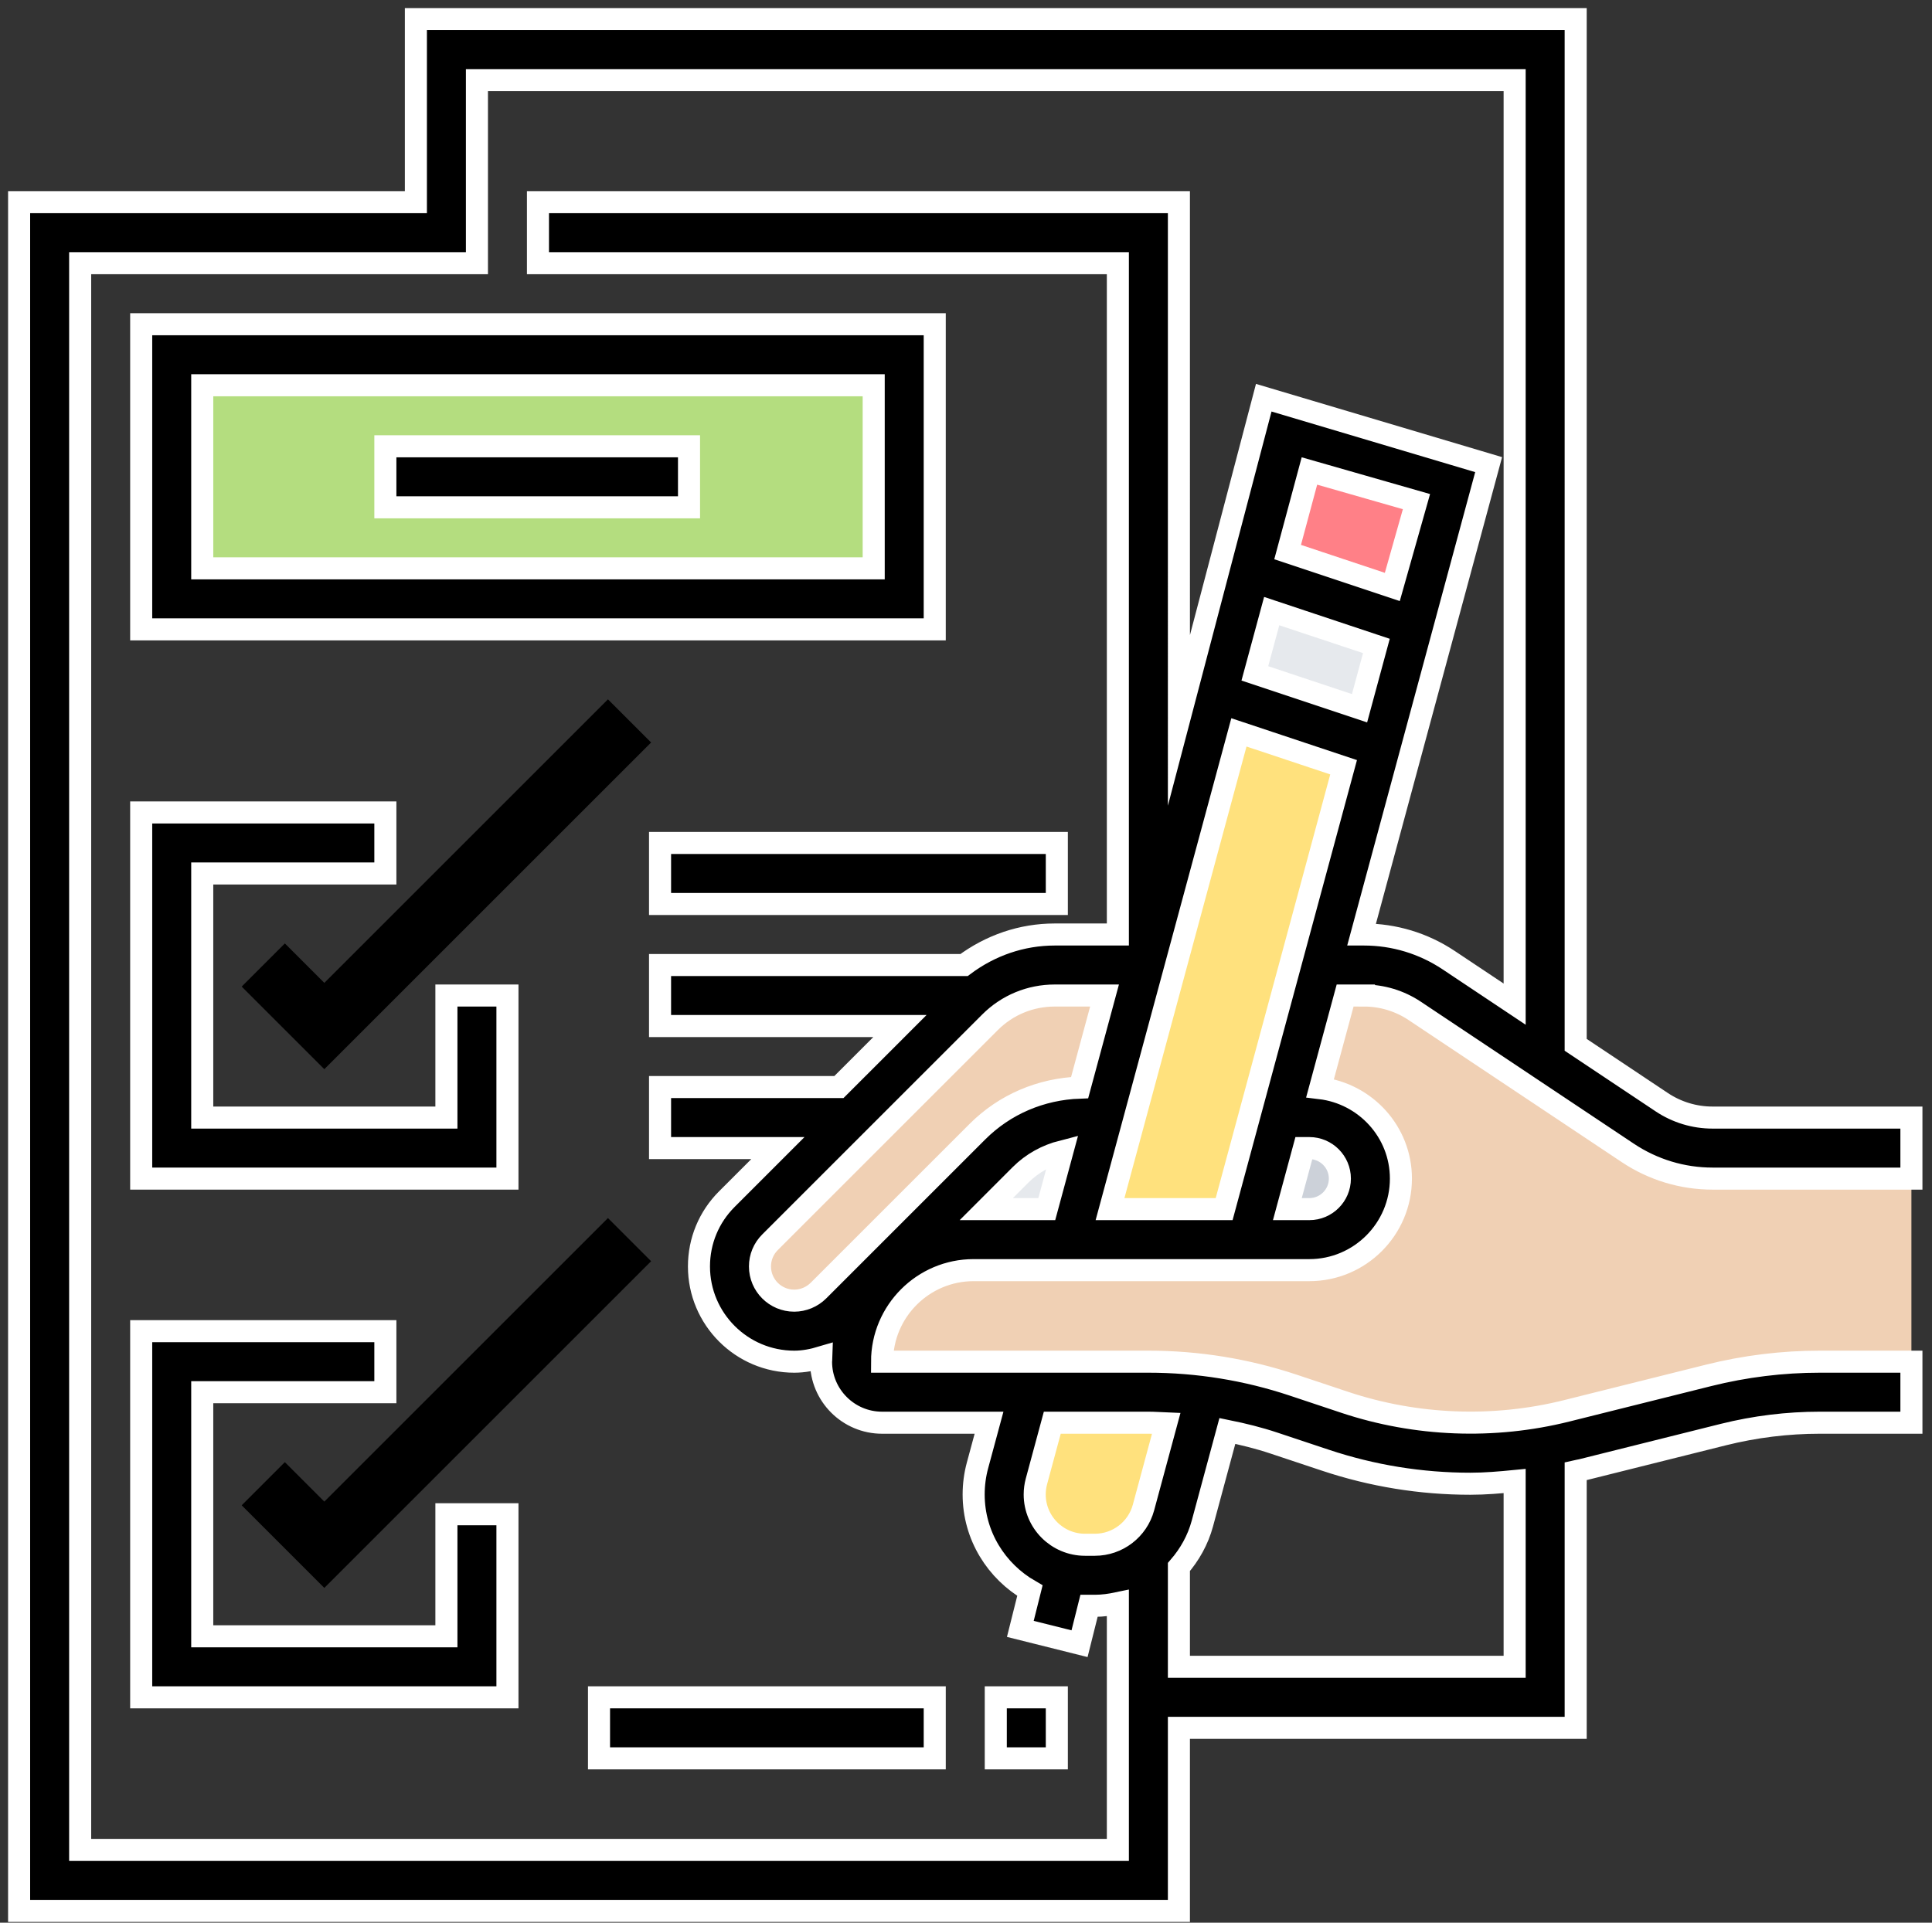
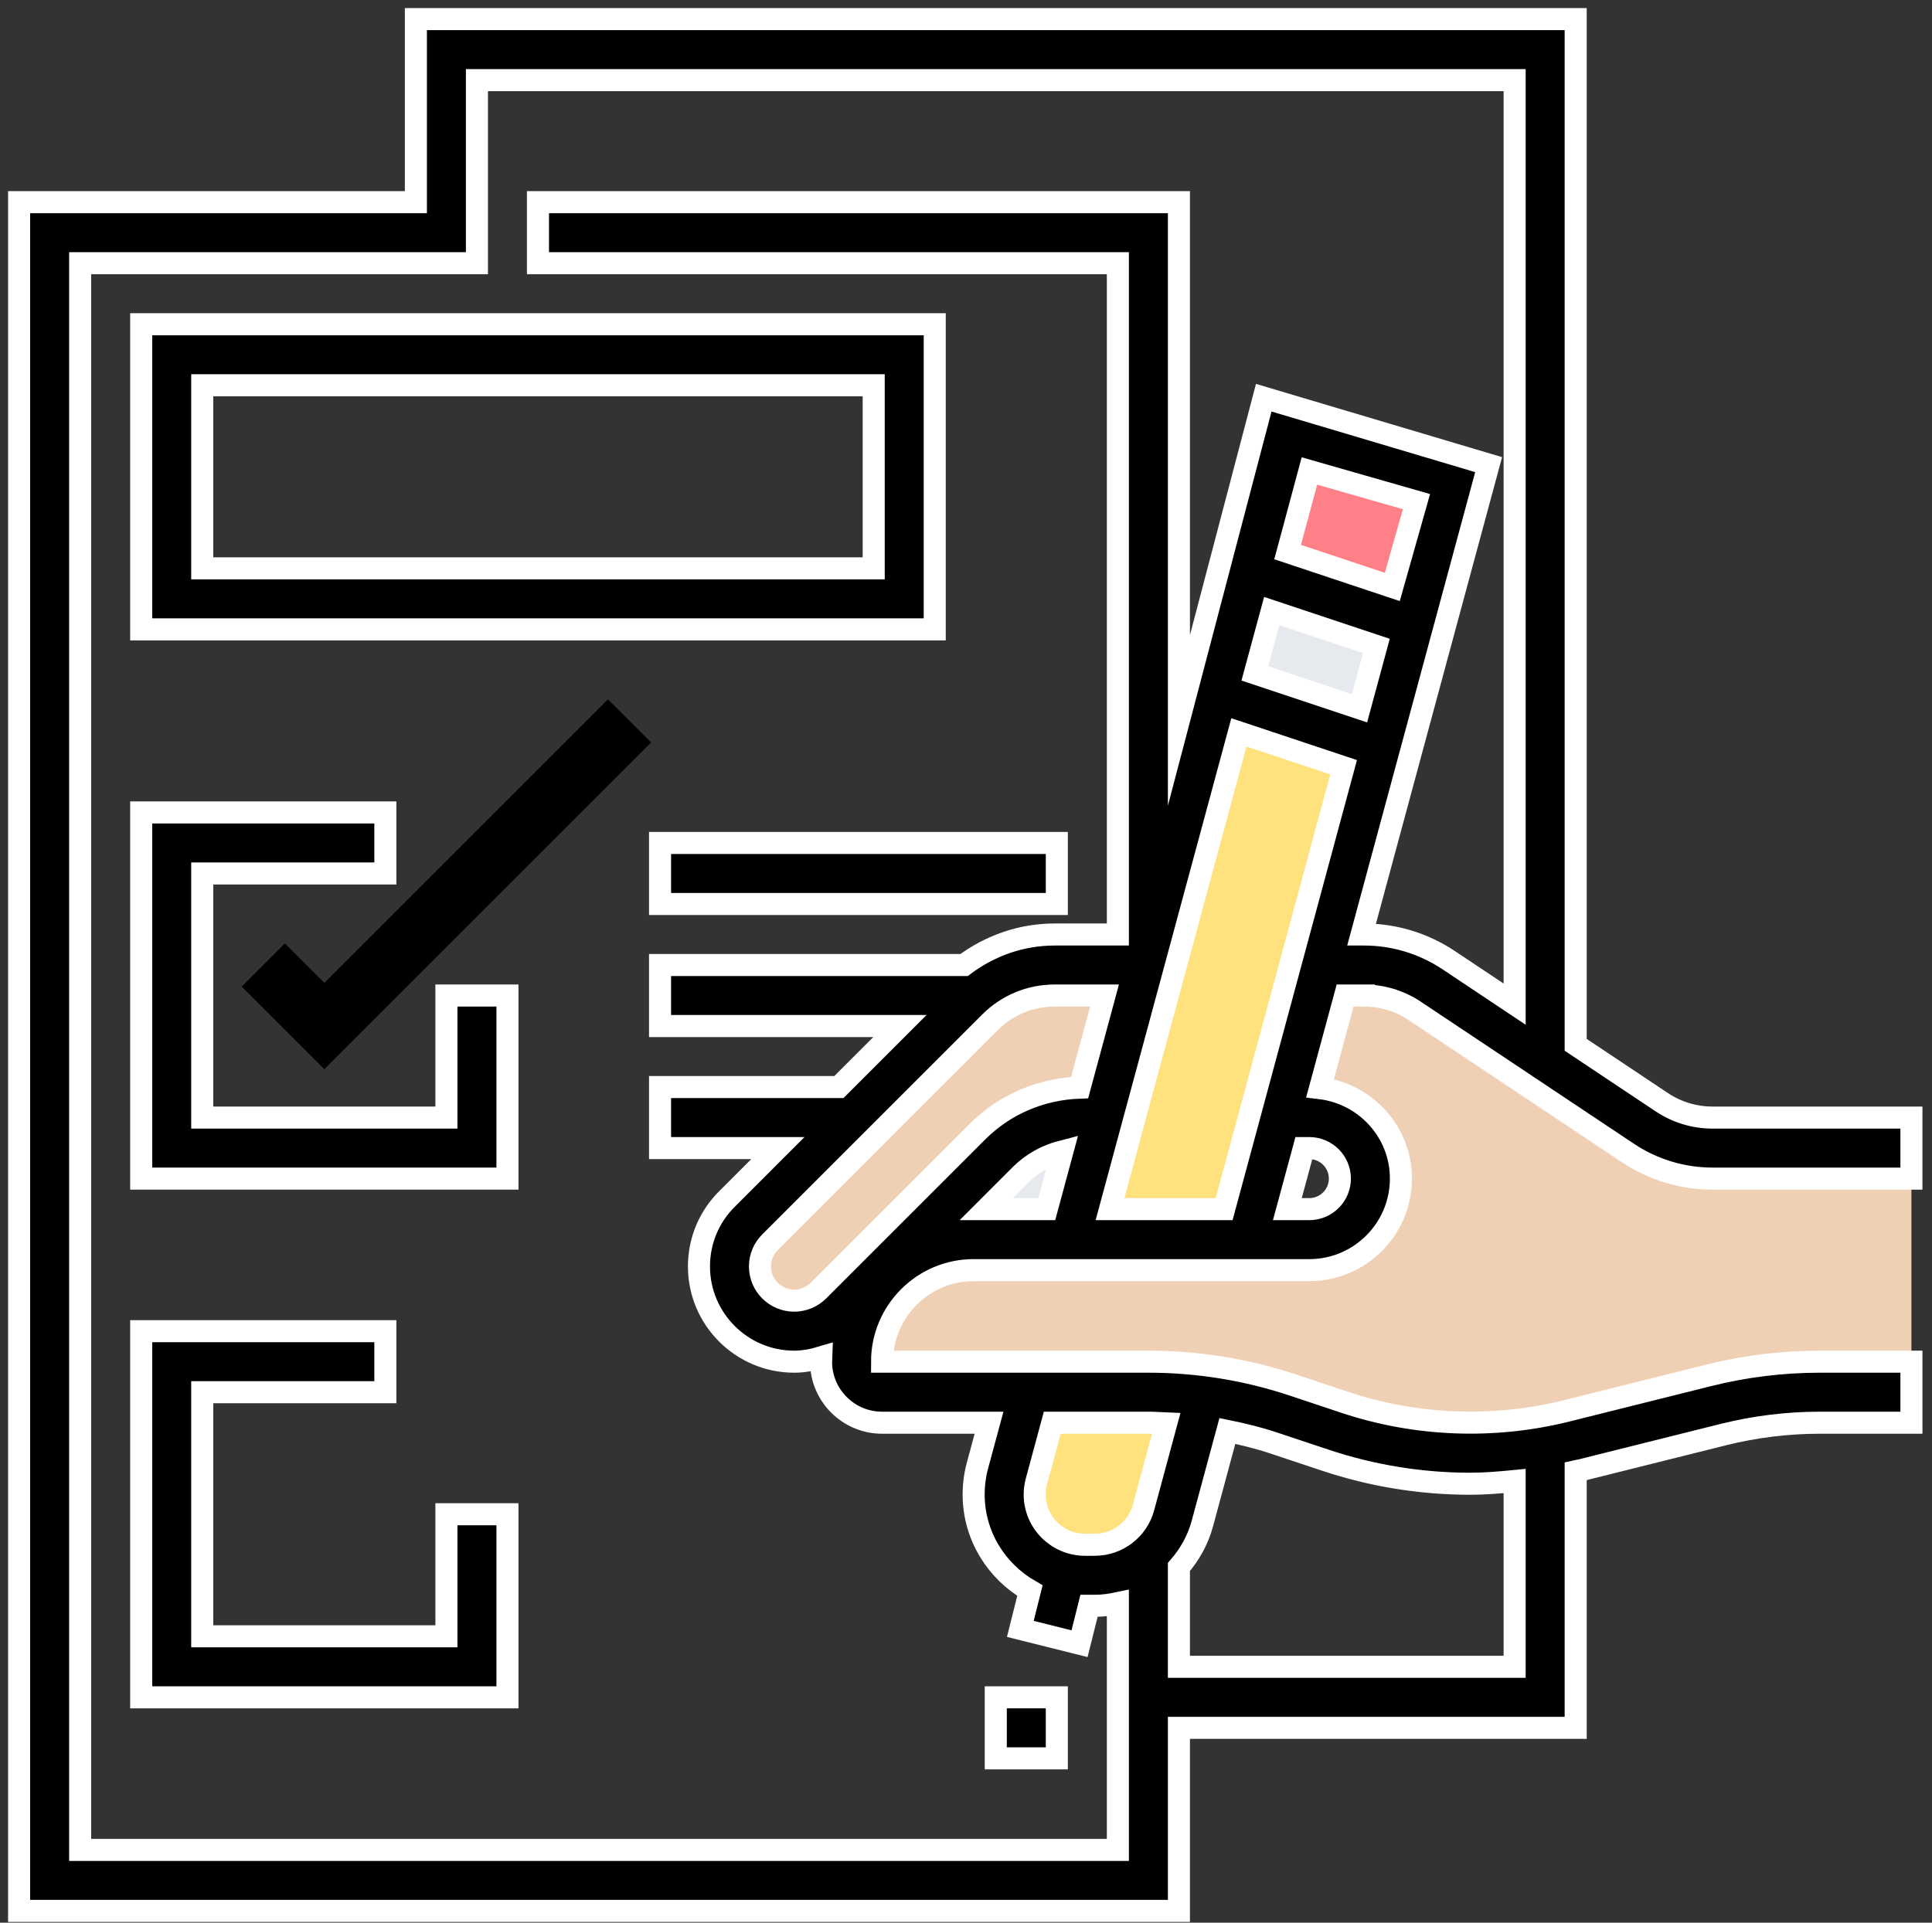
<svg xmlns="http://www.w3.org/2000/svg" version="1.1" id="Layer_1" x="0px" y="0px" width="438px" height="436px" viewBox="29.167 29.167 438 436" enable-background="new 29.167 29.167 438 436" xml:space="preserve">
  <rect x="29.167" y="29.167" width="438" height="436" fill="#333333" stroke="none" />
-   <path fill="#CCD1D9" d="M335.807,286.678c2.489,2.494,4.014,5.953,4.014,9.758c0,7.612-6.159,13.839-13.839,13.839h-13.978  l7.474-27.678h6.504C329.785,282.597,333.245,284.12,335.807,286.678z" />
  <path fill="#E6E9ED" d="M279.137,283.013l-7.335,27.262h-21.934c-7.612,0-14.531,3.115-19.582,8.095l-1.176-1.176l26.502-26.502  c5.189-5.189,12.247-8.095,19.582-8.095h2.352L279.137,283.013z" />
  <path fill="#F0D0B4" d="M288.341,249.037l-9.204,33.976l-1.591-0.416h-2.352c-7.335,0-14.393,2.905-19.582,8.095l-26.502,26.502  l-9.48,9.548c-2.767,2.768-6.504,4.291-10.379,4.291c-4.082,0-7.75-1.662-10.447-4.291c-2.632-2.628-4.291-6.365-4.291-10.379  c0-3.875,1.591-7.612,4.358-10.379l49.82-49.889c5.189-5.189,12.248-8.095,19.583-8.095h16.189L288.341,249.037z" />
-   <path fill="#B4DD7F" d="M68.097,109.613h166.064v55.355H68.097V109.613z" />
  <path fill="#FF8087" d="M356.956,145.723l-7.379,21.404l-36.813-12.248l6.618-20.705" />
  <path fill="#E6E9ED" d="M349.577,171.127l-7.405,27.539l-36.881-12.318l7.474-27.468L349.577,171.127z" />
  <path fill="#FFE17D" d="M289.516,381.752c-3.253,2.905-7.541,4.635-12.108,4.635h-2.284c-10.102,0-18.335-8.233-18.335-18.335  c0-1.592,0.276-3.183,0.692-4.774l4.979-18.406h27.056c4.359,0,8.649,0.277,12.94,0.898l-7.406,27.056  C294.084,376.353,292.145,379.468,289.516,381.752z" />
  <path fill="#FFE17D" d="M328.819,248l-16.815,62.274h-40.202l7.335-27.262l9.204-33.976l2.074-7.68l14.876-55.01l36.881,12.318  L328.819,248z" />
  <path fill="#F0D0B4" d="M302.456,345.77c-4.291-0.621-8.581-0.898-12.94-0.898H229.11c-3.804,0-6.919-3.115-6.919-6.92  c0-7.611,3.115-14.531,8.095-19.582c5.051-4.979,11.97-8.095,19.582-8.095h76.113c7.68,0,13.839-6.227,13.839-13.839  c0-3.805-1.524-7.264-4.014-9.758c-2.562-2.558-6.021-4.081-9.825-4.081h-6.504L328.819,248h9.548  c5.467,0,10.862,1.592,15.359,4.636l25.258,16.814l23.109,15.431c4.497,3.044,9.896,4.635,15.363,4.635H462.5v55.355h-20.758  c-7.957,0-15.846,0.97-23.525,2.905l-32.174,8.027c-2.284,0.555-4.568,1.038-6.853,1.382c-5.466,1.041-11.071,1.524-16.677,1.524  c-10.446,0-20.758-1.662-30.65-4.983l-11.693-3.872C314.355,347.915,308.477,346.533,302.456,345.77z" />
  <path stroke="#FFFFFF" stroke-width="5" stroke-miterlimit="10" d="M338.388,254.919c4.111,0,8.088,1.203,11.514,3.487  l48.324,32.218c5.71,3.798,12.346,5.812,19.194,5.812h45.08v-13.839h-45.074c-4.108,0-8.095-1.203-11.521-3.486l-19.519-13.015V33.5  H123.452v41.516H33.5V462.5h262.936v-41.517h89.951v-58.213c0.437-0.104,0.886-0.139,1.321-0.25l32.182-8.044  c7.148-1.781,14.497-2.687,21.853-2.687H462.5v-13.839h-20.758c-8.484,0-16.968,1.044-25.201,3.102l-32.188,8.045  c-16.552,4.139-34.147,3.46-50.324-1.93l-11.66-3.889c-10.608-3.537-21.663-5.328-32.854-5.328h-60.378  c0-11.443,9.315-20.758,20.758-20.758h76.112c11.447,0,20.759-9.314,20.759-20.758c0-10.615-8.041-19.292-18.329-20.515l5.68-21.002  H338.388z M329.647,360.294c10.615,3.544,21.673,5.335,32.859,5.335c3.358,0,6.707-0.29,10.042-0.615v42.132h-76.113v-22.634  c2.429-2.801,4.311-6.115,5.321-9.865l5.666-20.988c3.564,0.727,7.099,1.592,10.568,2.754L329.647,360.294z M293.557,351.949  l-5.155,19.082c-1.342,4.97-5.872,8.437-11.015,8.437h-2.243c-6.287,0-11.402-5.112-11.402-11.402c0-1.011,0.132-2.007,0.395-2.977  l3.592-13.299h21.788C290.864,351.79,292.209,351.895,293.557,351.949z M315.67,119.354l-19.234,73.173V75.016H151.129v13.839  h131.468v152.226h-14.309c-7.537,0-14.629,2.497-20.559,6.919h-68.923v13.839h54.385l-13.838,13.839h-40.546v13.838h26.714  l-11.562,11.563c-4.082,4.074-6.332,9.5-6.332,15.277c0,11.91,9.687,21.596,21.603,21.596c2.132,0,4.187-0.408,6.18-1.003  c-0.007,0.338-0.105,0.659-0.105,1.003c0,7.633,6.207,13.839,13.839,13.839h24.245l-2.615,9.68  c-0.581,2.146-0.871,4.358-0.871,6.596c0,9.354,5.176,17.443,12.754,21.802l-2.172,8.676l13.423,3.358l2.152-8.595h1.327  c1.784,0,3.514-0.25,5.21-0.608v55.963H47.339V88.855h89.952V47.339h235.258v209.533l-14.968-9.98  c-5.706-3.797-12.342-5.811-19.193-5.811h-0.534l28.799-106.551L315.67,119.354z M306.689,303.354h-25.87l29.219-108.108  l23.734,7.909L306.689,303.354z M253.605,260.994c3.915-3.916,9.132-6.075,14.683-6.075h11.285l-5.646,20.884  c-8.761,0.317-16.961,3.777-23.188,10.004l-36.029,36.029c-1.446,1.445-3.446,2.277-5.487,2.277c-4.284,0-7.764-3.48-7.764-7.758  c0-2.074,0.811-4.021,2.277-5.486L253.605,260.994z M260.524,295.591c2.662-2.662,5.943-4.437,9.501-5.349l-3.545,13.112h-13.713  L260.524,295.591z M350.29,142.918l-5.474,19.35l-23.734-7.909l4.943-18.39L350.29,142.918z M317.471,167.742l23.734,7.909  l-3.821,14.123l-23.734-7.909L317.471,167.742z M326.008,289.516c3.814,0,6.92,3.108,6.92,6.92c0,3.811-3.105,6.919-6.92,6.919  h-4.986l3.743-13.839H326.008z" />
  <path stroke="#FFFFFF" stroke-width="5" stroke-miterlimit="10" d="M241.081,102.693H61.177v69.194h179.903V102.693z   M227.242,158.048H75.016v-41.516h152.226V158.048z" />
-   <path stroke="#FFFFFF" stroke-width="5" stroke-miterlimit="10" d="M116.532,130.371h68.839v13.838h-68.839V130.371z" />
  <path stroke="#FFFFFF" stroke-width="5" stroke-miterlimit="10" d="M144.209,254.919h-13.838v27.678H75.016v-55.355h41.516v-13.838  H61.177v83.032h83.032V254.919z" />
  <path d="M166.995,187.753l-64.302,64.302l-8.946-8.947l-9.785,9.785l18.731,18.73l74.086-74.086L166.995,187.753z" />
  <path stroke="#FFFFFF" stroke-width="5" stroke-miterlimit="10" d="M130.371,400.226H75.016v-55.354h41.516v-13.839H61.177v83.032  h83.032v-41.516h-13.838V400.226z" />
-   <path d="M93.747,360.736l-9.785,9.785l18.731,18.73l74.086-74.086l-9.784-9.784l-64.302,64.302L93.747,360.736z" />
  <path stroke="#FFFFFF" stroke-width="5" stroke-miterlimit="10" d="M254.919,414.064h13.839v13.839h-13.839V414.064z" />
-   <path stroke="#FFFFFF" stroke-width="5" stroke-miterlimit="10" d="M164.968,414.064h76.113v13.839h-76.113V414.064z" />
  <path stroke="#FFFFFF" stroke-width="5" stroke-miterlimit="10" d="M178.807,220.323h89.951v13.838h-89.951V220.323z" />
</svg>